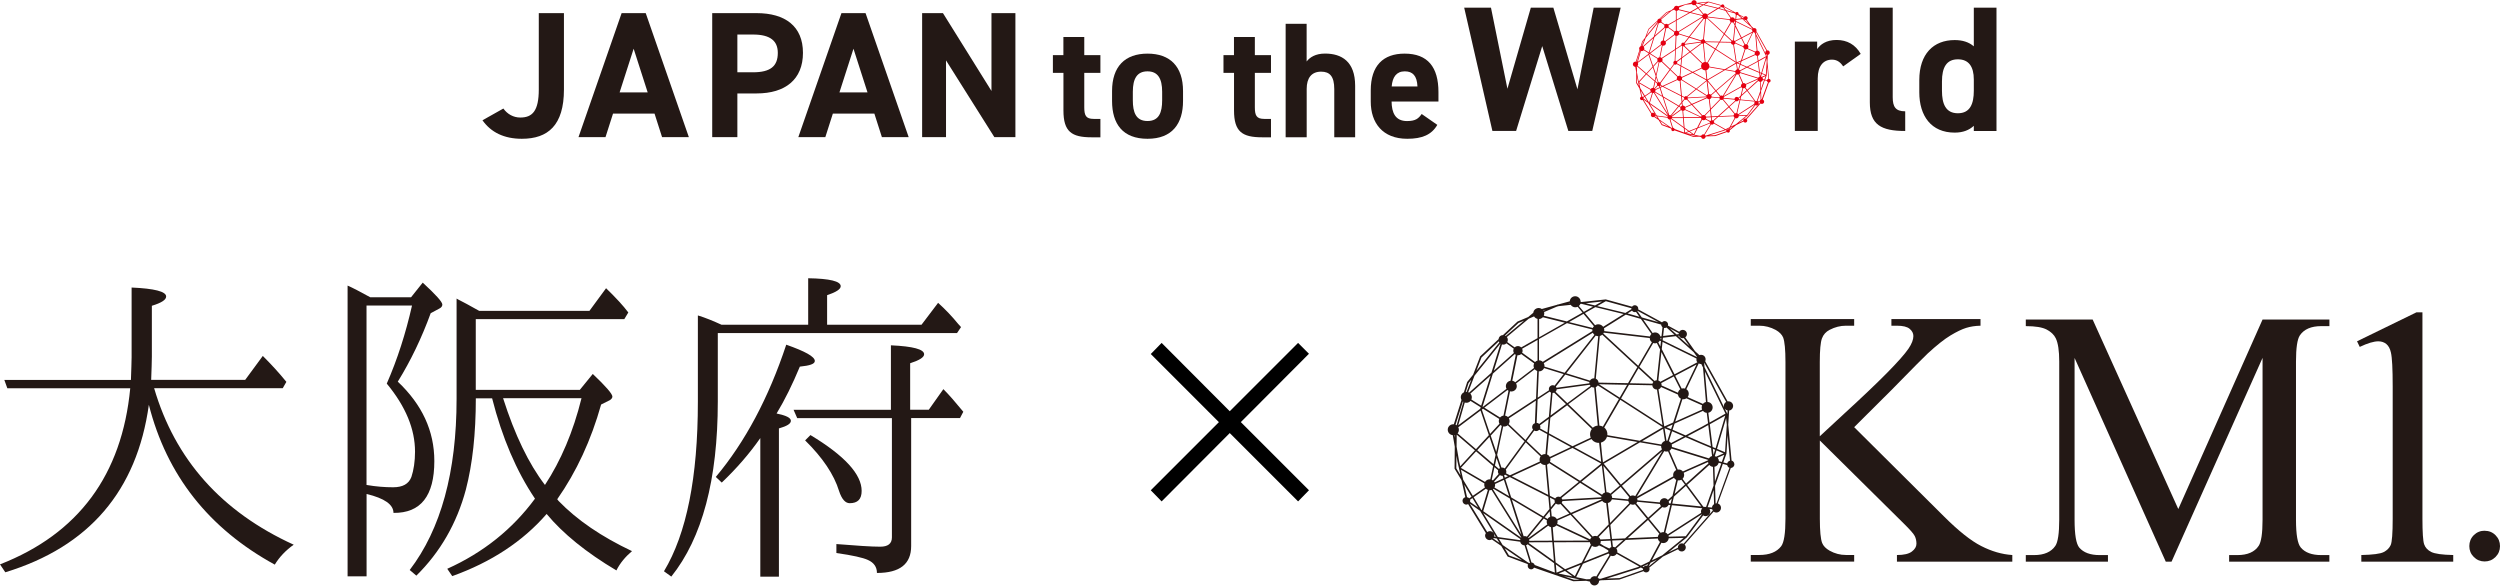
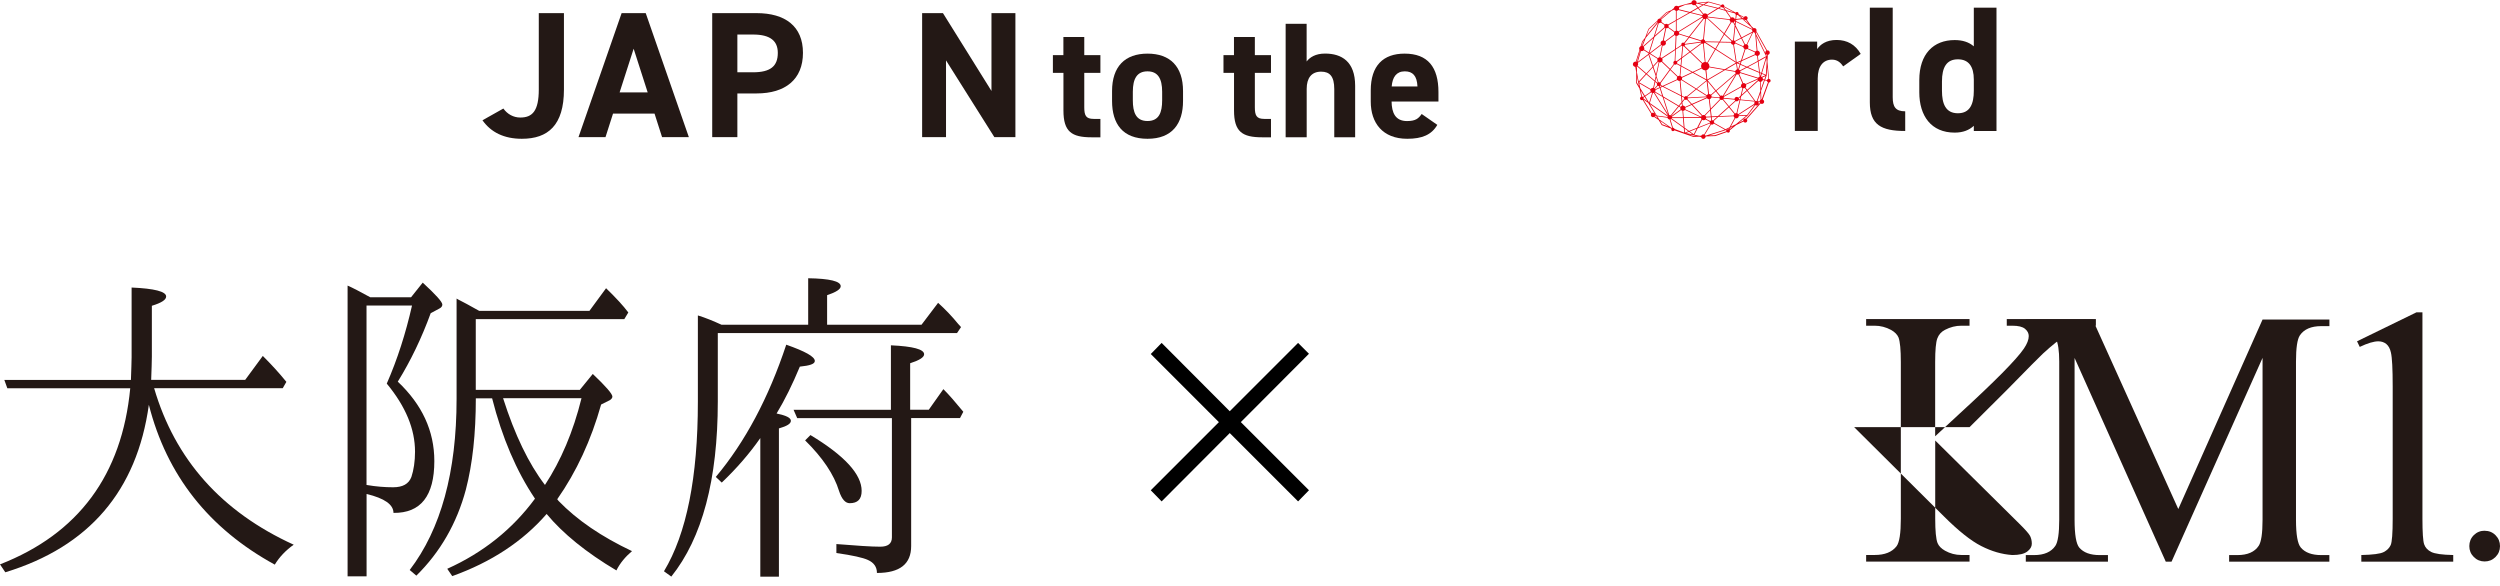
<svg xmlns="http://www.w3.org/2000/svg" id="_レイヤー_2" data-name="レイヤー 2" viewBox="0 0 474.12 111.04">
  <defs>
    <style>
      .cls-1 {
        fill: #231815;
      }

      .cls-2 {
        fill: #e50012;
      }
    </style>
  </defs>
  <g id="_コンテンツ" data-name="コンテンツ">
    <g>
      <g>
        <path class="cls-1" d="M95.47,20.59c.75,1.06,1.91,1.7,3.2,1.7,2.28,0,3.51-1.23,3.51-5.32V2.49h4.77v14.49c0,6.78-3.03,9.34-7.98,9.34-3.38,0-5.86-1.23-7.47-3.51l3.95-2.22Z" />
        <path class="cls-1" d="M109.71,26.01l8.18-23.52h4.57l8.18,23.52h-5.08l-1.43-4.47h-7.87l-1.43,4.47h-5.11ZM117.51,17.52h5.32l-2.66-8.28-2.66,8.28Z" />
        <path class="cls-1" d="M139.84,17.73v8.28h-4.77V2.49h8.42c5.42,0,8.79,2.49,8.79,7.53s-3.34,7.7-8.79,7.7h-3.65ZM142.81,13.71c3.31,0,4.7-1.16,4.7-3.68,0-2.25-1.4-3.48-4.7-3.48h-2.97v7.16h2.97Z" />
-         <path class="cls-1" d="M151.4,26.01l8.18-23.52h4.57l8.18,23.52h-5.08l-1.43-4.47h-7.87l-1.43,4.47h-5.11ZM159.2,17.52h5.32l-2.66-8.28-2.66,8.28Z" />
        <path class="cls-1" d="M192.57,2.49v23.52h-3.99l-9.17-14.56v14.56h-4.53V2.49h3.95l9.2,14.76V2.49h4.53Z" />
        <path class="cls-1" d="M199.67,10.45h2v-3.43h3.96v3.43h3.06v3.37h-3.06v6.52c0,1.56.31,2.21,1.78,2.21h1.28v3.49h-1.68c-3.77,0-5.33-1.06-5.33-5.08v-7.14h-2v-3.37Z" />
        <path class="cls-1" d="M224.36,19.15c0,4.27-2.03,7.17-6.73,7.17s-6.73-2.81-6.73-7.17v-1.87c0-4.68,2.46-7.11,6.73-7.11s6.73,2.43,6.73,7.11v1.87ZM220.4,19.02v-1.62c0-2.49-.81-3.87-2.78-3.87s-2.78,1.37-2.78,3.87v1.62c0,2.24.56,3.93,2.78,3.93s2.78-1.68,2.78-3.93Z" />
        <path class="cls-1" d="M232.02,10.45h2v-3.43h3.96v3.43h3.06v3.37h-3.06v6.52c0,1.56.31,2.21,1.78,2.21h1.28v3.49h-1.68c-3.77,0-5.33-1.06-5.33-5.08v-7.14h-2v-3.37Z" />
        <path class="cls-1" d="M243.81,4.52h3.99v7.14c.59-.78,1.68-1.5,3.49-1.5,3.15,0,5.71,1.5,5.71,6.11v9.76h-3.96v-9.14c0-2.43-.87-3.3-2.49-3.3-1.84,0-2.74,1.22-2.74,3.27v9.17h-3.99V4.52Z" />
        <path class="cls-1" d="M272.59,23.67c-1.09,1.9-2.9,2.65-5.71,2.65-4.68,0-6.92-3.02-6.92-7.05v-2.12c0-4.71,2.37-6.98,6.42-6.98,4.4,0,6.42,2.56,6.42,7.3v1.78h-8.89c.03,2.15.72,3.71,2.93,3.71,1.65,0,2.18-.5,2.78-1.34l2.96,2.06ZM263.92,16.4h4.9c-.09-2.03-.9-2.87-2.4-2.87-1.59,0-2.34,1.09-2.49,2.87Z" />
-         <path class="cls-1" d="M287.54,24.83h-4.51l-5.35-23.38h5.08l3.12,15.38,4.44-15.38h4.27l4.57,15.48,3.08-15.48h5.12l-5.39,23.38h-4.54l-4.95-16.09-4.95,16.09Z" />
        <path class="cls-1" d="M349.57,12.6c-.44-.64-1.05-1.29-2.13-1.29-1.63,0-2.71,1.19-2.71,3.56v9.96h-4.34V7.89h4.23v1.42c.58-.85,1.69-1.73,3.69-1.73s3.56.88,4.57,2.64l-3.32,2.37Z" />
        <path class="cls-1" d="M354.61,1.46h4.34v16.97c0,1.83.54,2.68,2.37,2.68v3.73c-4.57,0-6.71-1.19-6.71-5.42V1.46Z" />
        <path class="cls-1" d="M374.33,1.46h4.3v23.38h-4.3v-.98c-.88.81-2.03,1.29-3.63,1.29-4.44,0-6.71-3.15-6.71-7.66v-2.3c0-4.95,2.68-7.59,6.71-7.59,1.46,0,2.68.37,3.63,1.19V1.46ZM374.33,17.21v-2.13c0-2.47-.98-3.83-3.02-3.83-2.13,0-3.02,1.49-3.02,4.2v1.76c0,2.44.68,4.27,3.02,4.27s3.02-1.83,3.02-4.27Z" />
        <path class="cls-2" d="M335.55,14.96s-.04,0-.06,0l-.3-3.27.08-1.29s.09-.02.13-.04c.21-.11.29-.37.18-.58-.09-.17-.27-.25-.45-.22l-2.04-3.65c.05-.11.05-.24,0-.36-.1-.19-.32-.27-.52-.2l-.4-.36-.89-1.25s.07-.06.1-.1c.11-.18.06-.41-.12-.52-.18-.11-.41-.06-.52.12l-1.04-.56s.02-.06.02-.09c0-.17-.13-.32-.31-.32-.1,0-.19.05-.24.12l-2.17-1.18c.03-.12-.02-.26-.14-.33-.14-.09-.33-.05-.42.09l-2.39-.66-2.23.24h-.05c0-.19-.08-.36-.24-.45-.24-.14-.54-.07-.69.17-.04.07-.06.15-.07.22l-1.05.29h-.07s-.08.04-.08.04l-1.34.37c-.17-.12-.41-.13-.59.01-.11.08-.17.21-.19.33l-.46.38-.97.41-1.32,1.23c-.06,0-.12.01-.18.05-.13.07-.2.19-.22.33l-1.68,1.56-.64,1.67-.54.67-.3.94s-.06.03-.09.06c-.2.15-.25.42-.13.64l-.7,2.22c-.19-.02-.37.07-.48.24-.14.24-.07.54.17.69.07.04.14.06.22.07l.18,1.06-.02,1.99.63,1.05.35,1.55c-.1.03-.19.1-.23.2-.07.18.02.38.2.44.1.04.2.02.29-.02l1.62,2.64c-.04.06-.07.13-.07.21,0,.23.18.42.4.42.08,0,.15-.02.21-.06l.86.59.57.94v.02s1.78.66,1.78.66l.09.06s-.03.08-.03.12c0,.17.13.32.31.32.12,0,.22-.06.27-.16l3.57,1.24h.01s1.15-.04,1.15-.04l.35.07c.03.14.11.26.26.32.22.08.46-.02.55-.24.02-.05.03-.1.03-.15l.16-.05,1.69-.06,2.2-.77c.11.13.31.16.44.05.11-.09.14-.24.09-.37l1.24-1,1.38-.67c.07.14.22.23.38.2.2-.03.35-.22.32-.42-.01-.08-.05-.15-.11-.21l2.65-3s.06.04.09.06c.22.08.46-.02.55-.24.08-.22-.02-.46-.24-.55,0,0,0,0-.01,0l1.18-3.24c.13,0,.25-.09.3-.22.07-.18-.02-.38-.2-.44ZM335.35,14.96c-.11.03-.2.09-.24.21,0,.01,0,.03,0,.04l-.35-.09.28-.8.11-1.69.22,2.34ZM333.73,19.11s-.02.08-.02.12l-.4-.04.55-1.55.04,1.28c-.07.05-.13.11-.17.2ZM329.76,21.87s-.01-.06-.02-.09l3.04-1.95s0,0,.01.01l-1.48,1.99-1.55.04ZM327.81,24.52c-.09-.02-.19,0-.27.06-.03.02-.04.05-.06.07l-.09-.05.51-.25-.09.17ZM327.24,24.51l-2.15-1.21c.03-.13,0-.26-.09-.35l.86-.78,2.92-.13c.02.12.09.23.19.31l-.96,1.78-.78.38ZM319.61,20.72c.04-.1.05-.21.03-.31l1.19-.52,1.9,2.07s-.06.06-.08.1c-.02.03-.03.05-.04.08l-3-1.41ZM314.21,21.91l-1.32-2.18,3.38,2.37s-.02.06-.02.1l-2.03-.28ZM311.68,18.51l.22-.15.51.85-.72-.51c.02-.07.02-.14,0-.2ZM312.02,18.28l1.12-.77c.05.05.11.09.18.11l-.55,1.84-.06-.04-.69-1.14ZM314.9,4.34s.06-.04.08-.07l.68.49s-.02.02-.02.03c-.05.12-.03.24.02.35l-1.82,1.62.75-2.39c.1.03.21.02.31-.03ZM326.52,1.39c.08.05.18.06.27.03l.31.45-1.08-.31.41-.25s.05.07.09.09ZM327.23,2.05l.96,1.37c-.07.06-.11.14-.14.23l-4.16-.49c.01-.08,0-.17-.03-.26l1.99-1.24h.05s1.32.39,1.32.39ZM329.39,2.88c.06,0,.12-.02.17-.05l.73.65-1.03.13.08-.74s.03.01.05.01ZM333,6.04l1.99,3.57c-.17.1-.24.3-.19.48l-1.78-3.65-.03-.4s0,0,0,0ZM333.84,17.24l-.68,1.93s-.07,0-.1,0h-.14s-1.48-2.01-1.48-2.01l2.02-1.82c.09.1.21.16.33.18l.05,1.72ZM326.03,22.02l1.85-1.66,1.03,1.26s-.05.05-.07.09c-.04.06-.06.13-.07.2l-2.75.12ZM324.88,22.85s-.03-.02-.05-.03c-.05-.02-.09-.02-.14-.02l-.07-.58,1.01-.04-.75.68ZM324.61,22.08l-.15-1.28,1.84-1.9c.12.07.27.08.4.01l1.09,1.32-1.99,1.79-1.19.05ZM319.55,20.22c-.11-.14-.27-.2-.43-.19l-.06-.63.44-.54s.03.03.04.04c.12.07.26.06.37,0l.81.88-1.14.5s-.02-.04-.03-.05ZM317,22s-.02-.03-.03-.04l1.42-1.74.29.17c-.03.12-.02.25.04.36l-1.71,1.25ZM315.99,5.36c.13.02.26-.02.35-.11l1.18.85c-.07.13-.07.28-.02.41l-1.71,1.3s-.06-.05-.09-.07c-.06-.03-.12-.06-.18-.07l.47-2.32ZM329.1,3.78l-.02.15-.07-.03s.01-.07.01-.1h.07ZM328.97,18.9c.02.07.05.14.1.19l-1.17,1.05-1.08-1.31s.06-.08.08-.13l2.07.2ZM320.08,18.49s-.04-.09-.08-.13l1.7-1.39,1.94,1.23s-.01.06-.02.1l-3.55.2ZM323.61,3.56s.08-.05.11-.08l3.2,2.96-.85,1.46-2.68-.05c0-.16-.1-.29-.25-.36l.37-3.89s.07-.02.11-.04ZM328.96,4.03l.1.05-.05.49-.19-.38s.01,0,.02-.01c.05-.04.09-.09.12-.14ZM328.69,4.25l.29.58-.3,2.81c-.06,0-.12.02-.18.05,0,0-.01.01-.02.01l-1.38-1.28,1.26-2.18c.1.04.22.04.33,0ZM330.61,8.93c.01.08.04.17.1.24.05.06.11.11.17.14l-.7,2.16-.79.35h-.03s-.52-3.37-.52-3.37c.02,0,.04,0,.06-.02.08-.04.14-.11.18-.19l1.54.68ZM333.01,10.53c.07.04.14.06.22.07l.12.96-.52.29-1.53.81-1.18-.51.18-.56,2.59-1.16s.07.08.12.11ZM333.37,11.71l.24,1.93-.92-.39-1.21-.53,1.43-.76.47-.26ZM333.36,14.91l-2.3,1.02s-.07-.08-.12-.11c-.11-.06-.23-.08-.34-.06l-.75-1.71s.02-.01.03-.02c.06-.05.11-.11.14-.18l3.35,1.04s0,.02,0,.03ZM326.72,18.18c-.12-.07-.28-.09-.41-.02,0,0-.01.01-.02.02l-.78-.94,3.69-3.17-2.48,4.11ZM324.61,18.34c0-.09-.02-.19-.07-.27l.85-.73.77.94c-.05.06-.07.13-.08.2l-1.48-.14ZM324.11,17.83l-.28-2.4,1.48,1.8-.85.73c-.1-.09-.22-.13-.35-.13ZM318.2,14.47l-1.37-1.3.69-.95c.15.09.34.05.46-.07l.73.4-.16,1.82c-.12-.01-.25.02-.35.1ZM318.05,11.74l.79-.58-.11,1.23-.67-.36c.04-.1.03-.2-.01-.29ZM318.85,12.62l2,1.09-1.92.9s-.04-.08-.08-.11c-.05-.05-.11-.09-.17-.11l.16-1.77ZM319.19,8.79s.1,0,.14-.02l1.08,1.04-1.4,1.04.18-2.05ZM320.52,9.91l2.25,2.16c-.17.23-.21.53-.1.79l-1.66.78-2.15-1.18.13-1.42,1.53-1.13ZM322.76,8.24s.06.04.1.05c.04,0,.08,0,.12,0l.33,3.47c-.14.01-.28.07-.4.16-.02.01-.03.03-.04.04l-2.23-2.14,2.12-1.57ZM328.32,8.26c.08.14.22.22.38.22l.5,3.24-3.77-2.43.72-1.24,2.12.04c0,.06.02.11.05.17ZM329.94,12.22l-.3.92s-.05,0-.08,0l-.18-1.15h0s.55.23.55.23ZM329.57,11.91l.55-.25-.14.42-.41-.18ZM329.42,13.16c-.06.02-.11.04-.16.08-.08.06-.14.15-.17.24l-1.75-.3,1.91-1.12.17,1.1ZM327.13,13.14l-2.95-.51c.02-.2-.03-.4-.16-.57-.04-.05-.08-.09-.13-.13l1.46-2.52,3.86,2.49-2.09,1.23ZM325.31,9.21l-1.89-1.22,2.57.05-.68,1.17ZM325.23,9.34l-1.46,2.52c-.1-.05-.21-.08-.32-.09l-.33-3.5c.08-.03.14-.09.19-.16l1.92,1.24ZM318.99,14.75l2.02-.95,2.61,1.43-1.92,1.57-2.74-1.73c.05-.1.05-.21.03-.31ZM321.17,13.72l1.57-.74s.02.03.03.05c.16.21.42.32.66.3l.13,1.08.06.65-2.45-1.34ZM323.6,13.31c.1-.03.19-.07.28-.14.14-.1.23-.25.27-.4l2.79.48-3.15,1.85-.08-.72-.1-1.08ZM325.42,17.13l-1.56-1.9,3.3-1.94,1.92.33c0,.1.03.21.09.3l-3.74,3.21ZM329.96,13.33c-.05-.06-.11-.11-.18-.14l.29-.91,1.07.46-1.16.61s-.01-.02-.02-.03ZM328.37,7.79s-.06.1-.08.16l-2.06-.04.79-1.36,1.35,1.25ZM323.13,3.57c.07.03.15.05.23.05l-.36,3.83c-.16-.01-.31.07-.39.21l-2.16-.67,2.68-3.42ZM322.55,7.8s0,.08,0,.12l-3,.41s-.03-.07-.05-.1c0,0,0,0,0,0l.86-1.1,2.2.68ZM322.58,8.05s.04.07.07.1l-2.11,1.57-1.07-1.03c.06-.06.1-.14.1-.22l3.02-.41ZM318.93,8.66s.07.07.12.09l-.2,2.2-.89.66s-.03-.04-.06-.05c-.05-.03-.11-.05-.17-.05l.09-2.13,1.1-.72ZM317.6,11.54c-.08.03-.16.08-.2.16-.08.14-.07.31.03.43l-.69.94-1.52-1.45c.11-.16.11-.36.01-.52l2.46-1.61-.09,2.05ZM315.11,11.73l1.53,1.46-1.81,2.47c-.09-.07-.19-.09-.3-.08l-.39-1.16.55-2.59c.14.03.3,0,.41-.11ZM314.87,16.23l.27.14-.29.13-.07-.21s.06-.03.09-.06ZM314.96,16.11c.05-.11.04-.23-.02-.34l1.81-2.48,1.35,1.29c-.1.14-.12.31-.06.46l-2.73,1.26-.35-.18ZM318.12,15.16s.02.04.03.05c.11.11.25.15.4.14l.25,2.72-3.32-1.69,2.64-1.22ZM318.69,15.32c.06-.02.12-.06.17-.11,0,0,.01-.02.02-.03l2.7,1.71-1.69,1.38c-.16-.08-.36-.03-.45.13l-.48-.25-.26-2.83ZM319.38,18.53c-.01.07,0,.14.04.21l-.37.46-.08-.88.42.21ZM323.81,17.93s-.09.08-.12.13l-1.88-1.19,1.85-1.51.29,2.49c-.05.02-.1.04-.15.08ZM324.42,18.71c.08-.06.14-.15.17-.24l1.5.14s.01.08.04.12c.02.03.04.05.06.07l-1.75,1.8-.21-1.81c.07-.01.14-.04.2-.09ZM326.85,18.25l2.51-4.16c.11.05.23.06.35.03l.74,1.7c-.08.04-.15.1-.2.19-.07.12-.09.26-.06.38l-3.34,1.86ZM330.91,16.69l.33.44-.95.85.3-1.24c.11.02.22,0,.32-.06ZM331.03,16.6s.05-.06.07-.09c.09-.14.09-.31.03-.46l2.22-.98s.02.09.03.13l-2.03,1.83-.32-.43ZM333.54,14.63s-.08.08-.11.12l-3.37-1.04c.01-.07,0-.15-.02-.22l1.27-.67,1.32.57,1,.42.09.73c-.06.02-.13.05-.18.09ZM333.78,13.87l.21.09-.14.47-.07-.55ZM333.76,13.71l-.26-2.07,1.41-.79-.88,2.97-.27-.11ZM333.48,11.48l-.11-.89c.13-.03.25-.11.32-.23.14-.24.07-.54-.17-.69-.07-.04-.15-.06-.22-.07l-.24-2.77,1.87,3.83-1.45.81ZM332.81,10.3l-2.45,1.1.66-2.04c.12.02.25,0,.36-.08l1.43.64c-.05.13-.05.27,0,.39ZM330.95,8.4l-.59-1.17,1.94-1.02-1.05,2.19c-.1-.03-.2-.03-.3,0ZM330.82,8.46s-.02,0-.02.02c-.1.08-.16.19-.18.3l-1.5-.67c0-.07,0-.15-.03-.22l1.14-.6.59,1.17ZM329,7.78c-.05-.06-.11-.1-.18-.12l.28-2.59,1.06,2.1-1.16.61ZM328.14,4.08s.06.06.09.09l-1.25,2.14-3.18-2.94s.03-.05.04-.08l4.18.49c0,.1.04.2.1.29ZM322.87,3.34c.03.06.08.12.13.16l-2.71,3.45-1.84-.57c.01-.11,0-.22-.06-.31l4.47-2.77s0,.02.01.03ZM318.39,6.58s.02-.04.03-.06l1.79.55-.83,1.05c-.12-.06-.27-.06-.39.03-.12.09-.16.25-.12.38l-1.03.68.1-2.4c.18,0,.35-.08.45-.24ZM315.87,8.43c.1-.16.09-.35,0-.5l1.7-1.29s.08.08.13.12c.03.02.06.03.09.04l-.11,2.52-2.56,1.67s-.02-.02-.03-.03c-.07-.05-.15-.09-.23-.1l.45-2.21c.21.05.43-.03.55-.22ZM315.18,8.6s0,0,0,0l-.46,2.26c-.12.02-.23.08-.31.17l-1.43-.9,2.11-1.61s.06.05.09.07ZM314.34,11.15c-.06.14-.05.3.02.43l-.85.93-.75-2.21.1-.08,1.48.93ZM314.45,11.7s.02.02.04.03c.03.02.05.04.08.05l-.5,2.36-.5-1.48.89-.97ZM314.09,14.7l.32.93s-.05.03-.08.05c0,0,0,.02-.02.02l-.37-.32.15-.69ZM314.39,16.27c.08.05.16.07.25.07l.07.23-.8.37s-.03-.05-.05-.08l.52-.58ZM313.96,17.07l.8-.37.47,1.48-1.33-.79c.06-.1.07-.21.06-.32ZM313.78,17.54s.02-.02.04-.04l1.49.88,1.06,3.32-2.6-4.16s0,0,.01,0ZM314.9,16.64l.41-.19,3.5,1.79.1,1.11-.55.68-2.93-1.74-.53-1.65ZM318.85,20.13s-.08.08-.11.13l-.26-.15.45-.55.05.51s-.09.04-.12.07ZM320.02,18.79s.01-.01.02-.02c.03-.04.04-.09.05-.14l3.55-.2s0,.03.01.05l-2.79,1.23-.84-.92ZM323.72,18.61s0,.01.01.02c.09.11.22.18.35.19l.23,1.94-1.05,1.08c-.13-.05-.28-.04-.4.03l-1.88-2.04,2.75-1.21ZM323.38,21.91l.94-.97.13,1.15-.91.04c-.03-.09-.09-.16-.16-.22ZM329.03,21.52l-1.04-1.27,1.2-1.08s.02.01.03.02c.21.08.44-.02.53-.22l.16.02-.59,2.47c-.1,0-.2.01-.29.06ZM329.79,18.83c0-.06,0-.12-.02-.18l.28-.25-.11.45-.16-.02ZM329.69,18.53c-.04-.05-.1-.1-.17-.13-.22-.08-.46.02-.55.24-.01.04-.01.07-.02.11l-2.03-.19c0-.06,0-.12-.03-.17l3.35-1.87c.04.07.1.13.17.17.01,0,.03.01.04.02l-.35,1.45-.42.37ZM330.24,18.23l1.09-.98,1.39,1.88-2.64-.26.15-.63ZM334.09,14.59s-.08-.04-.12-.05l.16-.53.65.27-.68.3ZM334.16,13.88l.83-2.8.06.61-.16,2.49-.73-.3ZM334.87,10.22c.06.09.16.15.26.17l-.02.37v-.06s-.23-.47-.23-.47ZM332.73,6.17l.15.31.27,3.14c-.11.02-.2.08-.28.17l-1.39-.62c.14-.18.14-.42,0-.61-.03-.04-.07-.08-.12-.11l1.13-2.35c.07.04.15.06.23.06ZM332.33,5.94s.03.04.05.06l-2.08,1.1-1.16-2.3.07-.66,3.09,1.51c-.02.09-.01.19.03.28ZM329.2,2.81l-.09.82h-.1s-.04-.11-.09-.16c-.15-.19-.41-.24-.62-.14l-.86-1.23,1.64.46c0,.1.05.18.12.24ZM323.8,2.77c-.15-.22-.45-.3-.7-.17-.01,0-.02.02-.04.02l-.93-1.11.94-.54,2.57.63-1.86,1.16ZM322.96,2.72s-.08.1-.1.16l-2.16-.54,1.32-.75.94,1.13ZM322.82,3.02s0,.1,0,.14l-4.52,2.8s-.05-.05-.08-.07c-.08-.05-.17-.07-.25-.07v-1.94s2.55-1.44,2.55-1.44l2.3.57ZM317.97,3.72v-1.66c.1,0,.19-.04.27-.1.02-.02.05-.04.07-.06l2,.5-2.34,1.33ZM317.82,5.84c-.08.02-.16.07-.22.14l-1.18-.85s.01-.02.02-.03c.04-.11.03-.23-.01-.33l1.4-.8v1.88ZM315.75,5.26s.06.04.09.06l-.48,2.36c-.14.02-.28.1-.36.23-.1.16-.09.35,0,.5l-2.15,1.64-.03-.02.94-3,1.99-1.77ZM312.7,9.95l-.9-.56c.07-.16.05-.35-.06-.5,0-.01-.02-.02-.03-.03l1.84-1.64-.85,2.74ZM311.65,9.59s.05-.05.07-.07l.93.58-.04.14-2,1.5.59-2.07c.15.05.32.02.45-.08ZM310.46,12.58l1.66,1.43-1.34,1.45-.11-.47-.23-1.31v-1.1ZM310.55,12.47s.03-.04.05-.06c.09-.15.09-.34.01-.49l2.03-1.52.76,2.24-1.17,1.27-1.67-1.44ZM313.45,12.79l.55,1.64-.18.85-1.49-1.28,1.11-1.21ZM313.91,15.55l.33.29c-.04.11-.02.23.05.33l-.52.59s-.07-.04-.1-.06l.24-1.15ZM313.45,17.64c.06,0,.13,0,.19-.03l2.71,4.34s0,0-.01.01l-3.45-2.42.57-1.9ZM315.49,18.5l2.77,1.64-1.41,1.73c-.09-.05-.19-.06-.29-.04l-1.07-3.34ZM317.07,22.14l1.74-1.27c.07.07.16.12.26.14l.1,1.23h-2.08s0-.06-.02-.1ZM317.06,22.39h2.11s.14,1.71.14,1.71l-2.29-1.65s.03-.04.03-.06ZM319.31,22.24l-.1-1.22c.09,0,.18-.04.26-.1.03-.02.05-.05.08-.07l2.95,1.38h-3.18ZM322.79,22.7s.02.02.04.03c.2.12.44.08.6-.07l.4.19.45.28s-.02.09,0,.14l-2.2.88.73-1.44ZM323.89,22.73l-.36-.22c.03-.08.05-.16.04-.23l.9-.04.07.59c-.07.02-.14.06-.19.12l-.47-.22ZM329.67,21.65c-.04-.05-.08-.09-.14-.13-.02-.01-.05-.03-.07-.04l.59-2.49,2.77.28c-.11.11-.15.27-.11.42l-3.04,1.96ZM333.93,15.51c.08-.01.15-.04.21-.09.09-.07.15-.16.17-.26l.23.06-.58,1.65-.04-1.35ZM334.34,15.01c0-.1-.04-.2-.1-.29,0,0-.01-.02-.02-.02l.62-.27-.23.66-.26-.07ZM332.36,5.51s0,.01,0,.02l-3.13-1.53.03-.23,1.18-.15,1.62,1.46.31.43ZM330.61,3.59h.09c.03.06.07.12.14.16.09.06.2.07.29.04l.53.75-1.06-.95ZM330.68,3.35s0,.06,0,.08l-.2.03-.61-.55.82.45ZM327.32,1.92l-.41-.59s.01-.01.02-.02l1.91,1.04-1.52-.43ZM324.04.44l2.33.64s0,.05,0,.08l-.55.34-2.56-.62.78-.44ZM323.7.47l-.64.36-.84-.2,1.47-.16ZM321.8.67l1.08.26-.83.47-.45-.54s.07-.07.1-.11c.02-.03.03-.05.04-.08h.07ZM320.78.61s0,.02,0,.03l-.17.02.16-.04ZM319.59.93l.15-.04,1.1-.12c.04.06.09.11.16.15.15.09.33.09.47.02l.44.53-1.42.81-2.1-.52c.05-.1.06-.22.03-.33l1.17-.5ZM318.36,1.31s-.01-.02-.02-.03l.24-.06-.22.09ZM317.45,1.68s0,0,0,.01h-.03s.03-.01.03-.01ZM317.05,2.02l.47-.2s.02.03.03.05c.07.09.17.15.28.18v1.76s-1.49.84-1.49.84c-.04-.04-.09-.08-.15-.1-.16-.06-.33-.02-.44.09l-.67-.49c.06-.12.07-.26,0-.39-.01-.02-.03-.04-.05-.06l2.01-1.68ZM316.08,2.43l.52-.22-1.67,1.4s-.05-.03-.07-.04l1.22-1.14ZM312.72,5.57l1.58-1.48s0,.05.02.07c0,.01.02.02.02.03l-2.09,2.59.47-1.22ZM312.09,7.22l2.36-2.92s0,0,.01,0l-.82,2.65-2.04,1.81s-.05-.03-.08-.04l.58-1.51ZM311.55,7.89l.25-.31-.43,1.12s-.05,0-.07,0l.26-.81ZM311.02,9.57s.03.02.05.03l-.61,2.14s-.02-.02-.03-.02c-.02-.01-.05-.02-.07-.03l.67-2.12ZM310.27,12.63s.03,0,.05-.01v.28s-.05-.26-.05-.26ZM310.44,15.65v-1.17s.1.54.1.54l.29,1.28-.39-.65ZM312.24,14.11l1.55,1.33-.26,1.22c-.12-.01-.25.02-.36.1-.05.04-.09.08-.12.13l-2.2-1.28,1.38-1.5ZM310.86,15.78l2.14,1.25c-.03.12-.02.25.05.37l-1.1.76-.88-1.46-.2-.91ZM311.82,18.24l-.22.15s-.07-.07-.12-.08c-.02,0-.04,0-.07-.01l-.26-1.15.66,1.1ZM312.59,19.52v.02s1.43,2.34,1.43,2.34l-.15-.02s.02-.04.02-.07c0-.23-.18-.42-.4-.42-.09,0-.18.03-.25.08l-1.59-2.59.94.66ZM313.8,22.04s.02-.03.03-.04l.3.04.24.39-.57-.39ZM315.23,23.57l-.39-.65,1.58,1.09-1.18-.44ZM314.66,22.63l-.35-.57,1.94.27s.01.07.03.11c.07.14.21.21.36.22l.49,1.6s-.02.01-.03.02l-.15-.06-2.31-1.59ZM317.57,24.45c-.04-.13-.15-.22-.29-.22,0,0,0,0,0,0l-.49-1.58s.05,0,.07-.02c.03-.02.05-.04.07-.06l2.4,1.72.07.85-1.84-.69ZM319.32,22.38h3.27c.01.07.04.15.09.22l-.83,1.63-1.51.6-.87-.62-.15-1.83ZM321.75,24.42l-.53,1.04-.75-.53,1.27-.51ZM319.49,24.4l.69.5-.63.25-.06-.75ZM320.32,24.99l.69.5-1.28-.26.58-.23ZM321.14,25.8l-.94-.33,1.48.31-.53.02ZM321.34,25.56l.62-1.22,2.34-.94s.05.08.08.12l-1.2,1.98c-.22-.08-.46.03-.54.24h-.35s-.94-.18-.94-.18ZM323.58,25.7h-.17s-.06-.09-.11-.13l1.2-1.98s.02.01.02.02c.19.07.4,0,.51-.18l2.05,1.15-.11.05-3.39,1.06ZM325.28,25.64l-1.15.04,2.89-.91.21-.1.19.11s0,.07,0,.1l-2.16.76ZM327.94,24.58s0,0,0,0l.18-.34.58-.28-.77.62ZM329.19,23.56l-.96.46.87-1.6c.22.08.48,0,.6-.21.04-.06.06-.13.07-.2l1.37-.03-1.94,1.58ZM331.4,21.95l1.5-2.01c.12.08.28.09.42.02.21-.11.29-.37.18-.58,0-.01-.02-.02-.03-.04l.25.03s.03.08.06.12l-2.66,3.02c-.06-.03-.13-.04-.2-.03-.2.03-.33.2-.32.4l-.85.41,1.66-1.34ZM334.03,18.85l-.05-1.6.71-2.01.4.1c.02.11.09.21.2.25l-1.18,3.23s-.06,0-.09.01Z" />
      </g>
      <path d="M248.24,92.98l-2.06,2.11-12.96-12.96-12.92,12.96-2.06-2.11,12.92-12.92-12.92-12.92,2.06-2.11,12.92,12.96,12.96-12.96,2.06,2.06-12.92,12.96,12.92,12.92Z" />
      <g>
        <path class="cls-1" d="M1.01,108.54l-1.01-1.51c14.87-5.8,23.13-16.95,24.7-33.4H1.39l-.57-1.58h24.01c.06-1.95.13-3.34.13-4.29v-13.23c4.35.19,6.55.76,6.55,1.7,0,.63-.88,1.2-2.71,1.76v9.64c0,.95-.06,2.39-.13,4.41h17.83l3.34-4.54c1.58,1.58,3.09,3.21,4.47,4.92l-.69,1.2h-24.39c3.97,13.55,12.79,23.44,26.47,29.68-1.51,1.07-2.71,2.33-3.59,3.78-12.54-6.87-20.48-16.95-23.88-30.31-2.27,16.32-11.34,26.91-27.22,31.76Z" />
        <path class="cls-1" d="M69.51,109.3h-3.59v-55.14c.88.38,2.33,1.13,4.29,2.21h7.75l2.21-2.77c2.46,2.27,3.72,3.65,3.72,4.16,0,.31-.19.57-.57.76l-1.64.88c-1.7,4.66-3.78,9.01-6.24,12.98,4.6,4.35,6.93,9.33,6.93,15.06,0,6.62-2.58,9.89-7.75,9.83,0-1.58-1.7-2.77-5.1-3.59v15.63ZM69.51,91.97c1.83.32,3.53.44,5.04.44,1.83,0,2.96-.63,3.47-1.95.44-1.32.69-2.96.69-4.79,0-4.29-1.76-8.57-5.36-12.92,2.02-4.6,3.59-9.52,4.79-14.81h-8.63v34.03ZM90.24,75.52c0,6.74-.63,12.48-1.89,17.33-1.7,6.36-4.85,11.85-9.39,16.32l-1.26-1.07c5.92-7.75,8.89-18.59,8.89-32.45v-19.03c.19.13.44.25.69.38.5.25,1.7.88,3.59,1.95h20.92l3.15-4.29c1.89,1.83,3.28,3.34,4.22,4.6l-.76,1.26h-28.17v13.42h19.73l2.46-3.02c2.46,2.33,3.72,3.78,3.72,4.29,0,.25-.19.5-.5.69l-1.64.82c-1.89,6.74-4.66,12.73-8.32,17.96l.25.32c3.53,3.65,8.19,6.81,13.93,9.52-1.26,1.07-2.27,2.27-2.96,3.66-5.73-3.4-10.15-7-13.23-10.71-4.54,5.23-10.52,9.14-17.9,11.79l-.95-1.39c6.87-3.09,12.41-7.56,16.64-13.3-3.53-5.23-6.24-11.6-8.13-19.03h-3.09ZM95.41,75.52c2.21,6.93,4.85,12.42,7.94,16.45,3.02-4.6,5.36-10.08,6.93-16.45h-14.87Z" />
        <path class="cls-1" d="M153.26,52.77c4.1.06,6.18.57,6.18,1.51,0,.57-.88,1.13-2.58,1.7v5.61h17.9l3.15-4.16c1.39,1.26,2.65,2.58,3.78,3.97l.57.63-.76,1.13h-45.37v12.98c0,14.81-2.96,25.9-8.82,33.21l-1.39-1.01c4.29-7.12,6.43-17.83,6.43-32.14v-16.38c1.45.44,2.96,1.07,4.47,1.76h16.45v-8.82ZM149.99,79.8c0,.57-.76,1.01-2.27,1.45v28.11h-3.53v-26.28c-2.02,2.9-4.47,5.74-7.31,8.44l-1.13-1.07c5.55-6.62,10.02-15,13.36-25.08,3.59,1.26,5.42,2.27,5.42,3.09,0,.57-.95.88-2.84,1.07-1.39,3.34-2.84,6.3-4.41,8.89,1.83.38,2.71.82,2.71,1.39ZM172.8,103.56c0,3.4-2.14,5.1-6.49,5.1,0-1.13-.57-1.95-1.7-2.46-.95-.44-2.9-.88-5.99-1.32v-1.7c3.84.31,6.62.5,8.32.5,1.45,0,2.21-.57,2.21-1.76v-22.62h-17.96l-.69-1.58h18.46v-12.23c4.22.19,6.3.76,6.3,1.7,0,.57-.88,1.13-2.65,1.7v8.82h3.53l2.77-3.91c1.07,1.07,2.33,2.52,3.78,4.29l-.63,1.2h-9.26v24.26ZM153.7,82.51c6.49,3.91,9.71,7.44,9.71,10.59,0,1.58-.76,2.33-2.27,2.33-.82,0-1.51-.76-2.02-2.33-.95-3.09-3.09-6.3-6.43-9.58l1.01-1.01Z" />
      </g>
      <g>
-         <path class="cls-1" d="M328.51,87.38s-.08-.01-.12-.02l-.63-6.82.17-2.69c.1-.01.19-.03.28-.08.43-.23.6-.77.37-1.2-.18-.35-.57-.51-.94-.45l-4.25-7.61c.1-.24.11-.51-.02-.76-.21-.4-.67-.56-1.09-.41l-.83-.75-1.85-2.61c.08-.06.15-.13.2-.21.23-.37.12-.86-.25-1.09-.37-.23-.85-.12-1.08.24l-2.16-1.18c.02-.06.04-.12.04-.18,0-.36-.28-.66-.64-.67-.21,0-.39.1-.51.24l-4.52-2.46c.05-.26-.05-.54-.29-.69-.3-.19-.68-.1-.88.18l-4.98-1.38-4.65.5-.11-.03c0-.36-.17-.72-.5-.92-.49-.3-1.13-.14-1.43.35-.09.15-.13.3-.14.46l-2.19.6-.15.02-.16.07-2.8.77c-.36-.26-.86-.26-1.23.02-.23.18-.36.43-.39.7l-.96.8-2.03.86-2.76,2.57c-.13,0-.26.03-.38.09-.27.14-.42.4-.45.68l-3.49,3.26-1.34,3.47-1.13,1.4-.62,1.95c-.07.03-.13.07-.19.12-.41.32-.51.88-.26,1.32l-1.46,4.62c-.39-.04-.78.14-1,.49-.3.49-.14,1.13.35,1.43.14.09.3.13.45.14l.38,2.2-.04,4.16,1.32,2.19.72,3.23c-.21.06-.4.2-.48.42-.14.37.04.78.41.93.21.08.42.05.6-.05l3.37,5.51c-.09.13-.15.28-.15.44,0,.48.37.87.84.88.16,0,.31-.05.44-.13l1.78,1.23,1.19,1.97.03.05,3.68,1.38.18.13c-.03.08-.05.16-.06.25,0,.36.28.66.64.67.24,0,.45-.13.57-.33l7.44,2.58h.03s2.39-.08,2.39-.08l.73.15c.05.29.24.55.54.67.46.18.97-.05,1.14-.51.04-.1.05-.21.05-.31l.33-.1,3.52-.13,4.58-1.6c.23.28.64.32.92.1.24-.19.29-.5.18-.77l2.58-2.09,2.88-1.4c.15.29.46.47.79.42.43-.06.73-.45.67-.88-.02-.17-.11-.31-.22-.43l5.51-6.25c.06.04.12.09.19.12.46.18.97-.05,1.14-.51.18-.46-.05-.97-.51-1.14,0,0-.02,0-.03,0l2.46-6.74c.27-.02.52-.18.63-.45.14-.37-.04-.78-.41-.93ZM328.1,87.37c-.22.05-.42.2-.51.43-.01.03,0,.06-.02.09l-.74-.19.59-1.67.22-3.53.45,4.88ZM324.72,96.02c-.03.08-.03.16-.04.24l-.83-.08,1.14-3.24.08,2.67c-.15.1-.28.23-.35.41ZM316.47,101.78c-.01-.06-.03-.13-.05-.19l6.33-4.07s.01.02.02.03l-3.08,4.15-3.22.08ZM312.39,107.29c-.19-.04-.39-.01-.56.12-.05.04-.09.1-.13.15l-.19-.1,1.05-.51-.19.35ZM311.2,107.28l-4.49-2.52c.05-.27-.02-.54-.19-.74l1.8-1.62,6.09-.27c.04.25.18.49.4.65l-2,3.71-1.62.78ZM295.31,99.37c.09-.21.11-.44.06-.66l2.47-1.09,3.97,4.31c-.06.06-.12.13-.16.2-.03.06-.06.11-.08.17l-6.25-2.93ZM284.06,101.85l-2.76-4.54,7.04,4.93c-.03.07-.04.13-.05.2l-4.24-.59ZM278.79,94.77l.45-.31,1.07,1.78-1.51-1.06c.04-.14.03-.28-.01-.42ZM279.48,94.29l2.32-1.61c.11.11.24.18.37.23l-1.15,3.84-.12-.09-1.43-2.38ZM285.5,65.25c.07-.04.12-.09.18-.14l1.41,1.02s-.03.04-.04.07c-.1.25-.06.51.05.73l-3.8,3.38,1.55-4.99c.21.06.44.05.66-.06ZM309.7,59.1c.18.11.38.12.56.05l.65.93-2.25-.64.85-.53c.05.07.11.14.19.19ZM311.18,60.47l2.01,2.86c-.14.13-.24.3-.28.48l-8.67-1.02c.03-.18,0-.36-.05-.53l4.14-2.59.11.03,2.75.78ZM315.69,62.21c.13,0,.24-.04.35-.11l1.51,1.36-2.14.26.17-1.54s.07.02.11.02ZM323.21,68.79l4.15,7.43c-.36.21-.51.62-.4,1.01l-3.7-7.6-.07-.83s.01,0,.02-.01ZM324.96,92.12l-1.41,4.02c-.07,0-.14-.02-.21,0l-.3-.03-3.08-4.15,4.21-3.79c.18.22.43.34.69.37l.11,3.59ZM308.68,102.08l3.86-3.47,2.15,2.62c-.05.05-.1.11-.14.18-.08.13-.12.27-.14.41l-5.73.25ZM306.29,103.83s-.06-.05-.11-.07c-.1-.04-.19-.05-.29-.05l-.14-1.2,2.1-.09-1.57,1.41ZM305.71,102.21l-.31-2.66,3.83-3.95c.25.14.56.17.84.03l2.26,2.75-4.14,3.72-2.49.11ZM295.18,98.33c-.22-.29-.56-.42-.9-.4l-.12-1.31.92-1.13s.05.06.09.08c.25.15.54.13.77,0l1.69,1.83-2.38,1.05s-.04-.08-.07-.11ZM289.88,102.05s-.05-.06-.07-.09l2.96-3.63.6.36c-.07.25-.05.52.08.76l-3.57,2.6ZM287.76,67.37c.27.03.54-.05.73-.23l2.46,1.78c-.14.28-.14.59-.03.86l-3.56,2.72c-.06-.05-.12-.1-.18-.15-.12-.07-.25-.12-.38-.14l.98-4.83ZM315.07,64.08l-.03.3-.14-.07c.02-.07.03-.14.03-.22l.14-.02ZM314.8,95.58c.04.15.1.29.21.4l-2.44,2.2-2.25-2.74c.08-.08.13-.17.17-.28l4.31.42ZM296.28,94.73c-.03-.1-.08-.2-.16-.28l3.55-2.89,4.04,2.55c-.02.07-.03.13-.03.2l-7.39.42ZM303.64,63.63c.08-.04.16-.1.22-.16l6.66,6.16-1.77,3.04-5.59-.11c-.02-.33-.21-.61-.52-.74l.76-8.1c.08-.02.15-.05.23-.09ZM314.79,64.6l.21.1-.11,1.02-.4-.8s.03-.02.04-.03c.11-.08.19-.19.26-.3ZM314.22,65.06l.61,1.21-.63,5.85c-.13,0-.25.03-.37.1-.01,0-.02.02-.04.03l-2.89-2.67,2.63-4.53c.22.08.46.08.68,0ZM318.22,74.82c.02.18.09.35.2.5.1.13.23.22.36.29l-1.46,4.51-1.64.74-.07-.03-1.08-7s.08-.01.12-.03c.17-.09.29-.24.37-.4l3.2,1.43ZM323.22,78.15c.14.09.3.13.46.14l.25,1.99-1.07.6-3.19,1.69-2.47-1.07.38-1.17,5.39-2.41c.07.09.16.16.26.23ZM323.97,80.61l.5,4.02-1.92-.8-2.53-1.1,2.98-1.57.97-.55ZM323.95,87.28l-4.8,2.13c-.07-.08-.15-.16-.25-.22-.22-.14-.48-.17-.72-.13l-1.57-3.57s.05-.03.07-.05c.13-.1.23-.24.3-.38l6.98,2.16s0,.04-.01.06ZM310.12,94.09c-.26-.15-.58-.19-.86-.04-.02.01-.03.03-.05.04l-1.62-1.96,7.7-6.61-5.17,8.57ZM305.73,94.42c0-.2-.04-.39-.15-.57l1.78-1.52,1.61,1.96c-.1.12-.15.27-.17.42l-3.07-.29ZM304.67,93.35l-.59-5,3.09,3.75-1.77,1.52c-.2-.19-.46-.28-.73-.27ZM292.37,86.35l-2.85-2.71,1.44-1.98c.32.18.71.11.95-.16l1.52.83-.34,3.79c-.26-.02-.51.05-.73.22ZM292.06,80.66l1.64-1.21-.23,2.57-1.39-.76c.07-.2.06-.41-.02-.6ZM293.73,82.5l4.17,2.28-3.99,1.88c-.05-.08-.09-.17-.16-.24-.1-.1-.22-.18-.35-.23l.33-3.69ZM294.44,74.52c.1,0,.2-.01.3-.05l2.25,2.16-2.93,2.17.38-4.28ZM297.2,76.85l4.69,4.51c-.36.47-.44,1.1-.21,1.64l-3.45,1.63-4.48-2.45.27-2.96,3.18-2.36ZM301.87,73.38c.07.04.13.08.21.1.09.02.17.01.25,0l.68,7.23c-.29.03-.59.14-.84.33-.03.03-.06.06-.09.08l-4.65-4.47,4.43-3.28ZM313.45,73.42c.16.3.47.46.79.46l1.05,6.76-7.86-5.07,1.5-2.59,4.43.09c0,.12.04.24.1.35ZM316.83,81.68l-.62,1.92c-.05,0-.11-.01-.16-.01l-.37-2.39h.01s1.14.49,1.14.49ZM316.06,81.02l1.15-.51-.29.89-.86-.37ZM315.75,83.63c-.12.04-.23.09-.33.17-.17.13-.29.31-.35.5l-3.64-.63,3.97-2.34.36,2.3ZM310.97,83.59l-6.14-1.06c.04-.41-.06-.84-.33-1.19-.08-.1-.17-.19-.26-.27l3.05-5.25,8.05,5.19-4.36,2.56ZM307.17,75.41l-3.94-2.54,5.35.11-1.41,2.43ZM307.02,75.67l-3.04,5.24c-.2-.11-.43-.17-.66-.19l-.69-7.3c.16-.07.3-.18.4-.33l3.99,2.57ZM294.01,86.94l4.21-1.99,5.44,2.97-4.01,3.26-5.7-3.6c.09-.21.11-.43.06-.65ZM298.56,84.8l3.27-1.54s.04.07.06.1c.34.44.87.66,1.38.63l.26,2.24.13,1.36-5.11-2.79ZM303.62,83.94c.2-.06.4-.15.58-.29.28-.22.47-.51.56-.83l5.8,1-6.56,3.86-.18-1.49-.21-2.25ZM307.4,91.9l-3.26-3.96,6.88-4.05,4,.69c0,.21.05.43.18.62l-7.8,6.7ZM316.87,83.98c-.1-.13-.23-.23-.37-.3l.61-1.89,2.22.96-2.42,1.28s-.02-.04-.04-.06ZM313.55,72.44c-.08.1-.13.21-.17.33l-4.29-.09,1.65-2.84,2.8,2.59ZM302.63,63.65c.15.07.31.1.47.11l-.75,7.99c-.34-.03-.65.14-.82.43l-4.49-1.39,5.59-7.14ZM301.42,72.45c-.02.08-.01.16,0,.24l-6.25.85c-.03-.07-.05-.15-.1-.21,0,0,0,0-.01,0l1.79-2.29,4.58,1.41ZM301.5,72.98c.04.08.08.14.14.21l-4.4,3.26-2.23-2.15c.13-.13.21-.29.22-.47l6.28-.86ZM293.9,74.26c.07.09.15.15.25.19l-.41,4.59-1.85,1.37s-.07-.08-.12-.11c-.11-.07-.23-.09-.35-.1l.19-4.44,2.3-1.51ZM291.11,80.25c-.17.06-.33.16-.43.33-.18.29-.14.65.06.9l-1.44,1.97-3.18-3.02c.22-.33.23-.76.03-1.09l5.12-3.36-.18,4.28ZM285.94,80.65l3.19,3.04-3.76,5.15c-.18-.14-.4-.19-.62-.16l-.82-2.42,1.15-5.39c.3.06.61-.02.86-.22ZM285.44,90.02l.56.29-.61.28-.14-.44c.07-.04.13-.07.19-.13ZM285.61,89.77c.1-.23.08-.49-.04-.71l3.78-5.18,2.82,2.68c-.2.29-.25.64-.13.96l-5.69,2.62-.74-.38ZM292.2,87.78s.04.08.07.11c.23.23.53.31.82.29l.52,5.67-6.92-3.53,5.51-2.54ZM293.39,88.12c.13-.05.25-.13.36-.23.02-.02.02-.04.04-.06l5.62,3.56-3.53,2.87c-.34-.16-.74-.05-.94.27l-1.01-.51-.54-5.89ZM294.82,94.81c-.02.15,0,.3.07.44l-.77.95-.17-1.83.87.44ZM304.07,93.56c-.1.08-.18.17-.24.27l-3.91-2.47,3.86-3.14.61,5.18c-.11.04-.22.09-.31.16ZM305.34,95.2c.17-.13.29-.31.35-.5l3.12.3c.02.09.03.17.07.25.03.06.08.11.13.16l-3.65,3.76-.44-3.78c.15-.03.29-.09.42-.19ZM310.39,94.22l5.23-8.67c.23.1.48.12.72.05l1.55,3.54c-.17.09-.32.22-.43.39-.15.25-.18.54-.12.8l-6.96,3.89ZM318.86,90.98l.69.92-1.97,1.77.62-2.58c.23.04.47,0,.67-.12ZM319.1,90.8c.06-.06.11-.12.15-.19.18-.3.19-.65.06-.95l4.62-2.04c.01.1.04.19.07.28l-4.24,3.81-.67-.9ZM324.32,86.68c-.09.07-.17.16-.23.25l-7.02-2.17c.02-.15,0-.31-.04-.46l2.64-1.39,2.75,1.19,2.08.87.19,1.52c-.13.03-.26.09-.38.18ZM324.83,85.11l.43.18-.29.97-.14-1.15ZM324.79,84.77l-.53-4.31,2.93-1.64-1.83,6.19-.56-.23ZM324.21,80.13l-.23-1.85c.27-.06.52-.22.67-.48.3-.49.14-1.13-.35-1.43-.15-.09-.31-.13-.47-.14l-.5-5.77,3.9,7.98-3.02,1.7ZM322.81,77.67l-5.11,2.29,1.37-4.25c.26.04.53-.01.75-.17l2.98,1.33c-.11.26-.1.55,0,.81ZM318.93,73.7l-1.23-2.44,4.04-2.13-2.19,4.56c-.2-.06-.42-.06-.62,0ZM318.66,73.83s-.03.02-.05.03c-.21.16-.34.39-.38.63l-3.12-1.39c.02-.15,0-.3-.06-.45l2.38-1.26,1.23,2.43ZM314.88,72.41c-.11-.12-.23-.21-.38-.26l.58-5.39,2.21,4.37-2.41,1.27ZM313.08,64.71c.06.07.13.13.2.19l-2.6,4.47-6.62-6.12c.03-.05.06-.11.09-.16l8.72,1.02c0,.21.07.43.21.61ZM302.11,63.16c.07.13.16.25.27.34l-5.65,7.2-3.83-1.18c.03-.23-.02-.45-.13-.65l9.31-5.77s.02.05.03.07ZM292.76,69.92s.04-.08.06-.12l3.72,1.15-1.72,2.19c-.25-.13-.56-.12-.8.07-.25.19-.34.51-.25.8l-2.15,1.41.21-4.99c.37.02.73-.16.94-.5ZM287.51,73.77c.2-.33.19-.73.01-1.05l3.54-2.7c.07.09.16.18.27.24.06.04.13.07.2.09l-.22,5.25-5.33,3.49s-.04-.04-.06-.06c-.14-.11-.31-.18-.48-.21l.93-4.6c.43.11.9-.07,1.14-.47ZM286.08,74.12s0,0,0,0l-.95,4.7c-.25.03-.48.16-.65.36l-2.98-1.87,4.39-3.35c.06.06.12.11.19.15ZM284.33,79.45c-.13.29-.11.63.04.91l-1.78,1.93-1.56-4.61.22-.16,3.08,1.93ZM284.56,80.59s.05.05.08.07c.05.04.11.08.17.11l-1.05,4.93-1.05-3.09,1.86-2.02ZM283.81,86.83l.66,1.95c-.06.03-.11.06-.16.11-.01.01-.02.03-.03.05l-.77-.66.31-1.44ZM284.44,90.1c.16.11.34.16.53.14l.15.48-1.66.77c-.03-.06-.06-.11-.1-.16l1.09-1.22ZM283.54,91.78l1.67-.77.99,3.09-2.78-1.64c.11-.2.15-.44.12-.67ZM283.15,92.76s.05-.05.08-.07l3.1,1.84,2.22,6.92-5.42-8.67s.01,0,.02-.01ZM285.48,90.88l.86-.4,7.3,3.73.21,2.32-1.15,1.42-6.11-3.62-1.1-3.44ZM293.73,98.15c-.1.08-.17.17-.24.27l-.53-.32.93-1.14.1,1.05c-.09.04-.18.08-.26.14ZM296.16,95.36s.03-.03.04-.04c.06-.09.09-.19.1-.29l7.39-.42s.02.07.03.1l-5.8,2.56-1.76-1.91ZM303.86,94.98s.01.02.02.04c.18.24.45.37.73.39l.47,4.04-2.19,2.25c-.28-.1-.59-.08-.84.06l-3.92-4.25,5.73-2.52ZM303.17,101.85l1.96-2.02.28,2.4-1.9.08c-.07-.18-.18-.34-.34-.46ZM314.93,101.05l-2.17-2.64,2.51-2.25s.04.03.06.04c.44.17.91-.04,1.11-.45l.33.03-1.23,5.14c-.21-.02-.42.03-.61.13ZM316.51,95.45c.01-.13,0-.25-.04-.37l.59-.53-.22.93-.32-.03ZM316.31,94.81c-.09-.11-.2-.21-.35-.27-.46-.18-.97.05-1.14.51-.03.07-.03.15-.04.23l-4.24-.4c0-.12-.01-.24-.06-.36l6.99-3.9c.08.14.2.26.35.35.03.02.06.03.08.04l-.72,3.03-.87.78ZM317.45,94.19l2.28-2.05,2.9,3.91-5.49-.55.31-1.31ZM325.47,86.61c-.08-.05-.17-.08-.26-.1l.32-1.1,1.36.57-1.43.63ZM325.63,85.12l1.73-5.83.12,1.28-.33,5.19-1.52-.63ZM327.1,77.5c.14.18.32.3.54.34l-.05.77v-.13s-.49-.98-.49-.98ZM322.65,69.05l.32.65.56,6.54c-.22.05-.42.17-.57.36l-2.9-1.29c.28-.36.3-.88,0-1.27-.07-.09-.15-.16-.25-.22l2.35-4.9c.15.08.31.13.49.12ZM321.81,68.58s.07.08.1.12l-4.34,2.29-2.42-4.78.15-1.37,6.44,3.16c-.04.19-.03.4.07.58ZM315.29,62.06l-.19,1.72-.21.03c-.04-.13-.09-.25-.18-.36-.31-.4-.85-.51-1.29-.29l-1.79-2.56,3.41.96c0,.2.1.38.24.5ZM304.04,61.99c-.32-.46-.94-.63-1.45-.36-.03.01-.05.03-.08.05l-1.93-2.31,1.97-1.12,5.36,1.31-3.87,2.42ZM302.28,61.87c-.09.1-.16.21-.21.33l-4.5-1.12,2.74-1.56,1.97,2.35ZM301.99,62.49c-.01.1,0,.2,0,.3l-9.41,5.83c-.05-.05-.11-.1-.18-.14-.17-.1-.35-.15-.53-.15v-4.04s5.31-3.01,5.31-3.01l4.8,1.2ZM291.89,63.96v-3.46c.21-.01.4-.08.57-.21.05-.04.1-.09.14-.13l4.17,1.04-4.88,2.77ZM291.58,68.38c-.17.05-.34.15-.46.28l-2.46-1.78s.03-.04.04-.06c.09-.23.07-.48-.03-.69l2.92-1.66v3.91ZM287.27,67.16c.06.05.13.09.19.12l-.99,4.93c-.3.04-.57.21-.74.49-.2.33-.19.72-.02,1.04l-4.48,3.42-.06-.04,1.95-6.26,4.15-3.7ZM280.91,76.94l-1.87-1.17c.15-.34.11-.74-.13-1.05-.02-.03-.04-.05-.07-.07l3.84-3.42-1.78,5.7ZM278.73,76.18c.06-.04.11-.09.15-.15l1.93,1.21-.09.29-4.17,3.13,1.24-4.32c.31.1.66.05.94-.17ZM276.25,82.42l3.47,2.98-2.79,3.03-.22-.99-.47-2.74.02-2.29ZM276.43,82.18s.07-.08.1-.13c.19-.32.19-.71.03-1.02l4.22-3.17,1.58,4.67-2.44,2.65-3.49-3ZM282.47,82.86l1.16,3.41-.38,1.77-3.1-2.66,2.32-2.52ZM283.43,88.6l.69.59c-.08.23-.04.49.1.7l-1.09,1.22c-.07-.05-.14-.09-.22-.12l.51-2.39ZM282.48,92.97c.13,0,.26-.01.39-.06l5.65,9.05s-.02.01-.03.02l-7.2-5.04,1.18-3.97ZM286.73,94.75l5.78,3.43-2.94,3.6c-.19-.1-.4-.13-.61-.07l-2.23-6.95ZM290,102.33l3.62-2.64c.15.15.34.25.53.29l.21,2.56-4.33.02c0-.08-.02-.15-.04-.22ZM289.99,102.85l4.41-.02.3,3.58-4.78-3.43s.06-.09.07-.13ZM294.68,102.54l-.21-2.54c.19-.02.38-.09.54-.21.06-.05.11-.1.16-.15l6.14,2.88-6.62.02ZM301.93,103.51s.05.04.07.06c.41.25.92.18,1.25-.14l.84.39.93.57c-.02.1-.03.19-.02.29l-4.59,1.83,1.52-3.01ZM304.23,103.56l-.74-.46c.07-.16.1-.32.09-.49l1.87-.08.14,1.23c-.15.05-.29.13-.39.26l-.97-.46ZM316.28,101.33c-.08-.1-.18-.2-.29-.27-.05-.03-.1-.05-.16-.07l1.24-5.18,5.77.58c-.23.23-.31.55-.22.87l-6.34,4.08ZM325.15,88.52c.16-.03.31-.09.44-.2.18-.14.3-.34.36-.55l.49.13-1.21,3.43-.09-2.82ZM325.99,87.47c0-.21-.07-.42-.21-.61-.01-.02-.03-.03-.05-.05l1.29-.57-.48,1.37-.55-.14ZM321.86,67.68s-.01.02-.02.04l-6.52-3.19.05-.48,2.46-.3,3.38,3.04.64.9ZM318.23,63.69l.19-.02c.06.14.15.27.29.36.19.12.41.14.61.09l1.11,1.56-2.21-1.99ZM318.37,63.2c-.01.06,0,.11,0,.17l-.42.05-1.28-1.15,1.71.93ZM311.37,60.21l-.86-1.23s.03-.02.04-.04l3.99,2.16-3.16-.9ZM304.55,57.12l4.85,1.34c0,.06,0,.11,0,.17l-1.15.72-5.34-1.3,1.62-.92ZM303.82,57.18l-1.33.75-1.74-.42,3.07-.33ZM299.87,57.61l2.24.55-1.74.99-.94-1.12c.07-.07.14-.14.2-.23.03-.05.06-.11.08-.16l.15-.02ZM297.73,57.48s0,.04.02.05l-.35.04.34-.09ZM295.27,58.15l.32-.09,2.3-.25c.08.13.19.24.33.32.31.19.68.19.98.05l.92,1.1-2.97,1.68-4.38-1.09c.1-.22.12-.46.06-.69l2.45-1.04ZM292.7,58.93s-.02-.04-.04-.06l.49-.13-.45.19ZM290.82,59.7s0,.02,0,.02l-.07.03.06-.05ZM289.96,60.42l.98-.42s.04.07.06.1c.15.2.36.32.59.37v3.66s-3.1,1.76-3.1,1.76c-.09-.09-.19-.16-.31-.2-.33-.13-.69-.04-.93.19l-1.4-1.01c.13-.25.15-.55.01-.82-.02-.05-.07-.08-.1-.12l4.19-3.51ZM287.95,61.27l1.09-.46-3.48,2.91s-.09-.06-.14-.08l2.54-2.37ZM280.96,67.8l3.3-3.08s.02.1.04.15c.01.02.04.04.05.06l-4.36,5.41.97-2.54ZM279.64,71.25l4.91-6.09s.02,0,.02.01l-1.72,5.51-4.24,3.78c-.06-.03-.11-.06-.17-.08l1.2-3.14ZM278.52,72.64l.52-.65-.9,2.34c-.05,0-.1,0-.16,0l.53-1.69ZM277.42,76.14s.06.05.1.07l-1.28,4.46s-.04-.03-.06-.05c-.05-.03-.1-.05-.14-.07l1.39-4.41ZM275.85,82.53s.07-.02.1-.03v.57s-.1-.55-.1-.55ZM276.19,88.82l.02-2.44.19,1.12.6,2.67-.81-1.35ZM279.94,85.6l3.23,2.78-.54,2.53c-.26-.03-.53.04-.75.21-.1.08-.18.18-.25.28l-4.58-2.67,2.88-3.13ZM277.07,89.08l4.45,2.6c-.07.26-.03.53.1.77l-2.3,1.58-1.83-3.05-.43-1.9ZM279.08,94.2l-.45.31c-.07-.07-.15-.14-.26-.18-.05-.02-.09-.02-.14-.02l-.54-2.4,1.38,2.29ZM280.69,96.88l.03.04,2.96,4.88-.31-.04s.03-.09.03-.15c0-.48-.37-.87-.84-.88-.19,0-.37.07-.51.17l-3.31-5.39,1.95,1.37ZM283.19,102.13s.04-.06.06-.09l.62.09.5.82-1.18-.82ZM286.17,105.32l-.82-1.35,3.28,2.27-2.47-.92ZM284.98,103.37l-.72-1.19,4.05.56c.02.08.03.15.07.23.15.29.44.45.75.46l1.03,3.33s-.04.02-.06.04l-.31-.12-4.8-3.31ZM291.05,107.15c-.08-.26-.32-.46-.61-.47,0,0,0,0,0,0l-1.02-3.3c.05-.02.1-.02.15-.04.06-.03.1-.08.15-.12l5.01,3.59.15,1.78-3.83-1.44ZM294.7,102.84l6.81-.02c.02.17.09.34.19.48l-1.72,3.39-3.15,1.26-1.81-1.3-.32-3.81ZM299.77,107.09l-1.1,2.18-1.55-1.11,2.66-1.06ZM295.06,107.04l1.44,1.04-1.31.52-.13-1.56ZM296.79,108.28l1.44,1.04-2.66-.55,1.22-.49ZM298.5,109.95l-1.97-.68,3.08.64-1.11.04ZM298.91,109.46l1.29-2.54,4.88-1.95c.04.09.1.17.17.24l-2.51,4.12c-.45-.17-.96.05-1.14.5l-.73.03-1.96-.41ZM303.58,109.76h-.36c-.05-.1-.13-.19-.23-.27l2.5-4.12s.03.03.05.03c.4.16.84-.02,1.06-.37l4.27,2.4-.23.11-7.06,2.22ZM307.12,109.63l-2.4.09,6.03-1.89.44-.21.4.23c0,.07,0,.15.02.22l-4.49,1.57ZM312.65,107.43s0,0,0,0l.38-.71,1.22-.59-1.6,1.3ZM315.27,105.3l-1.99.97,1.8-3.34c.46.17.99,0,1.25-.44.08-.13.12-.27.14-.41l2.84-.07-4.05,3.29ZM319.88,101.94l3.12-4.19c.26.16.58.19.87.04.43-.23.6-.77.37-1.2-.02-.03-.04-.05-.06-.07l.53.05c.03.09.07.18.12.25l-5.54,6.3c-.13-.06-.27-.09-.42-.07-.41.06-.69.42-.66.83l-1.78.86,3.45-2.8ZM325.36,95.49l-.1-3.33,1.47-4.18.83.22c.05.23.19.43.43.52l-2.45,6.74c-.06,0-.12.02-.18.03Z" />
-         <path class="cls-1" d="M351.64,81.01l16.96,16.86c2.78,2.78,5.16,4.68,7.13,5.68,1.97,1.01,3.93,1.58,5.9,1.71v1.26h-21.88v-1.26c1.31,0,2.26-.22,2.83-.66.58-.44.87-.93.87-1.48s-.11-1.03-.32-1.46c-.21-.43-.92-1.23-2.12-2.41l-15.88-15.71v14.83c0,2.33.15,3.87.44,4.61.23.57.7,1.05,1.42,1.46.97.54,2,.81,3.09.81h1.56v1.26h-19.61v-1.26h1.63c1.9,0,3.28-.55,4.14-1.66.54-.72.81-2.46.81-5.22v-29.72c0-2.33-.15-3.88-.44-4.65-.23-.54-.69-1.02-1.39-1.42-1-.54-2.04-.81-3.12-.81h-1.63v-1.26h19.61v1.26h-1.56c-1.06,0-2.09.26-3.09.78-.7.36-1.19.9-1.46,1.63-.27.72-.41,2.22-.41,4.48v14.08c.45-.43,2-1.87,4.65-4.31,6.72-6.15,10.78-10.26,12.18-12.32.61-.9.92-1.7.92-2.38,0-.52-.24-.98-.71-1.37-.48-.4-1.28-.59-2.41-.59h-1.05v-1.26h16.9v1.26c-1,.02-1.9.16-2.71.41-.81.25-1.81.73-2.99,1.44-1.18.71-2.62,1.86-4.34,3.44-.5.45-2.79,2.77-6.89,6.95l-7.02,6.99Z" />
+         <path class="cls-1" d="M351.64,81.01l16.96,16.86c2.78,2.78,5.16,4.68,7.13,5.68,1.97,1.01,3.93,1.58,5.9,1.71v1.26v-1.26c1.31,0,2.26-.22,2.83-.66.58-.44.87-.93.87-1.48s-.11-1.03-.32-1.46c-.21-.43-.92-1.23-2.12-2.41l-15.88-15.71v14.83c0,2.33.15,3.87.44,4.61.23.57.7,1.05,1.42,1.46.97.54,2,.81,3.09.81h1.56v1.26h-19.61v-1.26h1.63c1.9,0,3.28-.55,4.14-1.66.54-.72.81-2.46.81-5.22v-29.72c0-2.33-.15-3.88-.44-4.65-.23-.54-.69-1.02-1.39-1.42-1-.54-2.04-.81-3.12-.81h-1.63v-1.26h19.61v1.26h-1.56c-1.06,0-2.09.26-3.09.78-.7.36-1.19.9-1.46,1.63-.27.72-.41,2.22-.41,4.48v14.08c.45-.43,2-1.87,4.65-4.31,6.72-6.15,10.78-10.26,12.18-12.32.61-.9.92-1.7.92-2.38,0-.52-.24-.98-.71-1.37-.48-.4-1.28-.59-2.41-.59h-1.05v-1.26h16.9v1.26c-1,.02-1.9.16-2.71.41-.81.25-1.81.73-2.99,1.44-1.18.71-2.62,1.86-4.34,3.44-.5.45-2.79,2.77-6.89,6.95l-7.02,6.99Z" />
        <path class="cls-1" d="M410.74,106.53l-17.3-38.65v30.69c0,2.82.3,4.58.89,5.28.81.95,2.1,1.42,3.86,1.42h1.58v1.25h-15.58v-1.25h1.58c1.89,0,3.24-.59,4.03-1.76.48-.72.73-2.37.73-4.95v-30.01c0-2.03-.22-3.5-.66-4.4-.31-.65-.88-1.2-1.7-1.64-.83-.44-2.15-.66-3.98-.66v-1.25h12.68l16.24,35.94,15.98-35.94h12.68v1.25h-1.55c-1.92,0-3.27.59-4.06,1.76-.48.72-.73,2.37-.73,4.95v30.01c0,2.82.31,4.58.92,5.28.81.95,2.1,1.42,3.86,1.42h1.55v1.25h-19.01v-1.25h1.58c1.91,0,3.26-.59,4.03-1.76.48-.72.73-2.37.73-4.95v-30.69l-17.26,38.65h-1.09Z" />
        <path class="cls-1" d="M447,64.73l11.28-5.5h1.13v39.13c0,2.6.11,4.22.32,4.85.22.64.67,1.13,1.35,1.47.68.34,2.07.54,4.17.58v1.26h-17.43v-1.26c2.19-.05,3.6-.23,4.24-.56.64-.33,1.08-.77,1.33-1.33.25-.56.38-2.23.38-5.01v-25.02c0-3.37-.11-5.54-.34-6.49-.16-.73-.45-1.26-.87-1.61-.42-.34-.93-.51-1.52-.51-.84,0-2.02.35-3.52,1.06l-.51-1.06Z" />
        <path class="cls-1" d="M471.2,100.66c.82,0,1.52.28,2.08.85.56.57.84,1.26.84,2.06s-.28,1.49-.85,2.06c-.57.57-1.26.85-2.06.85s-1.49-.28-2.06-.85c-.57-.57-.85-1.26-.85-2.06s.28-1.51.85-2.08c.57-.56,1.26-.84,2.06-.84Z" />
      </g>
    </g>
  </g>
</svg>